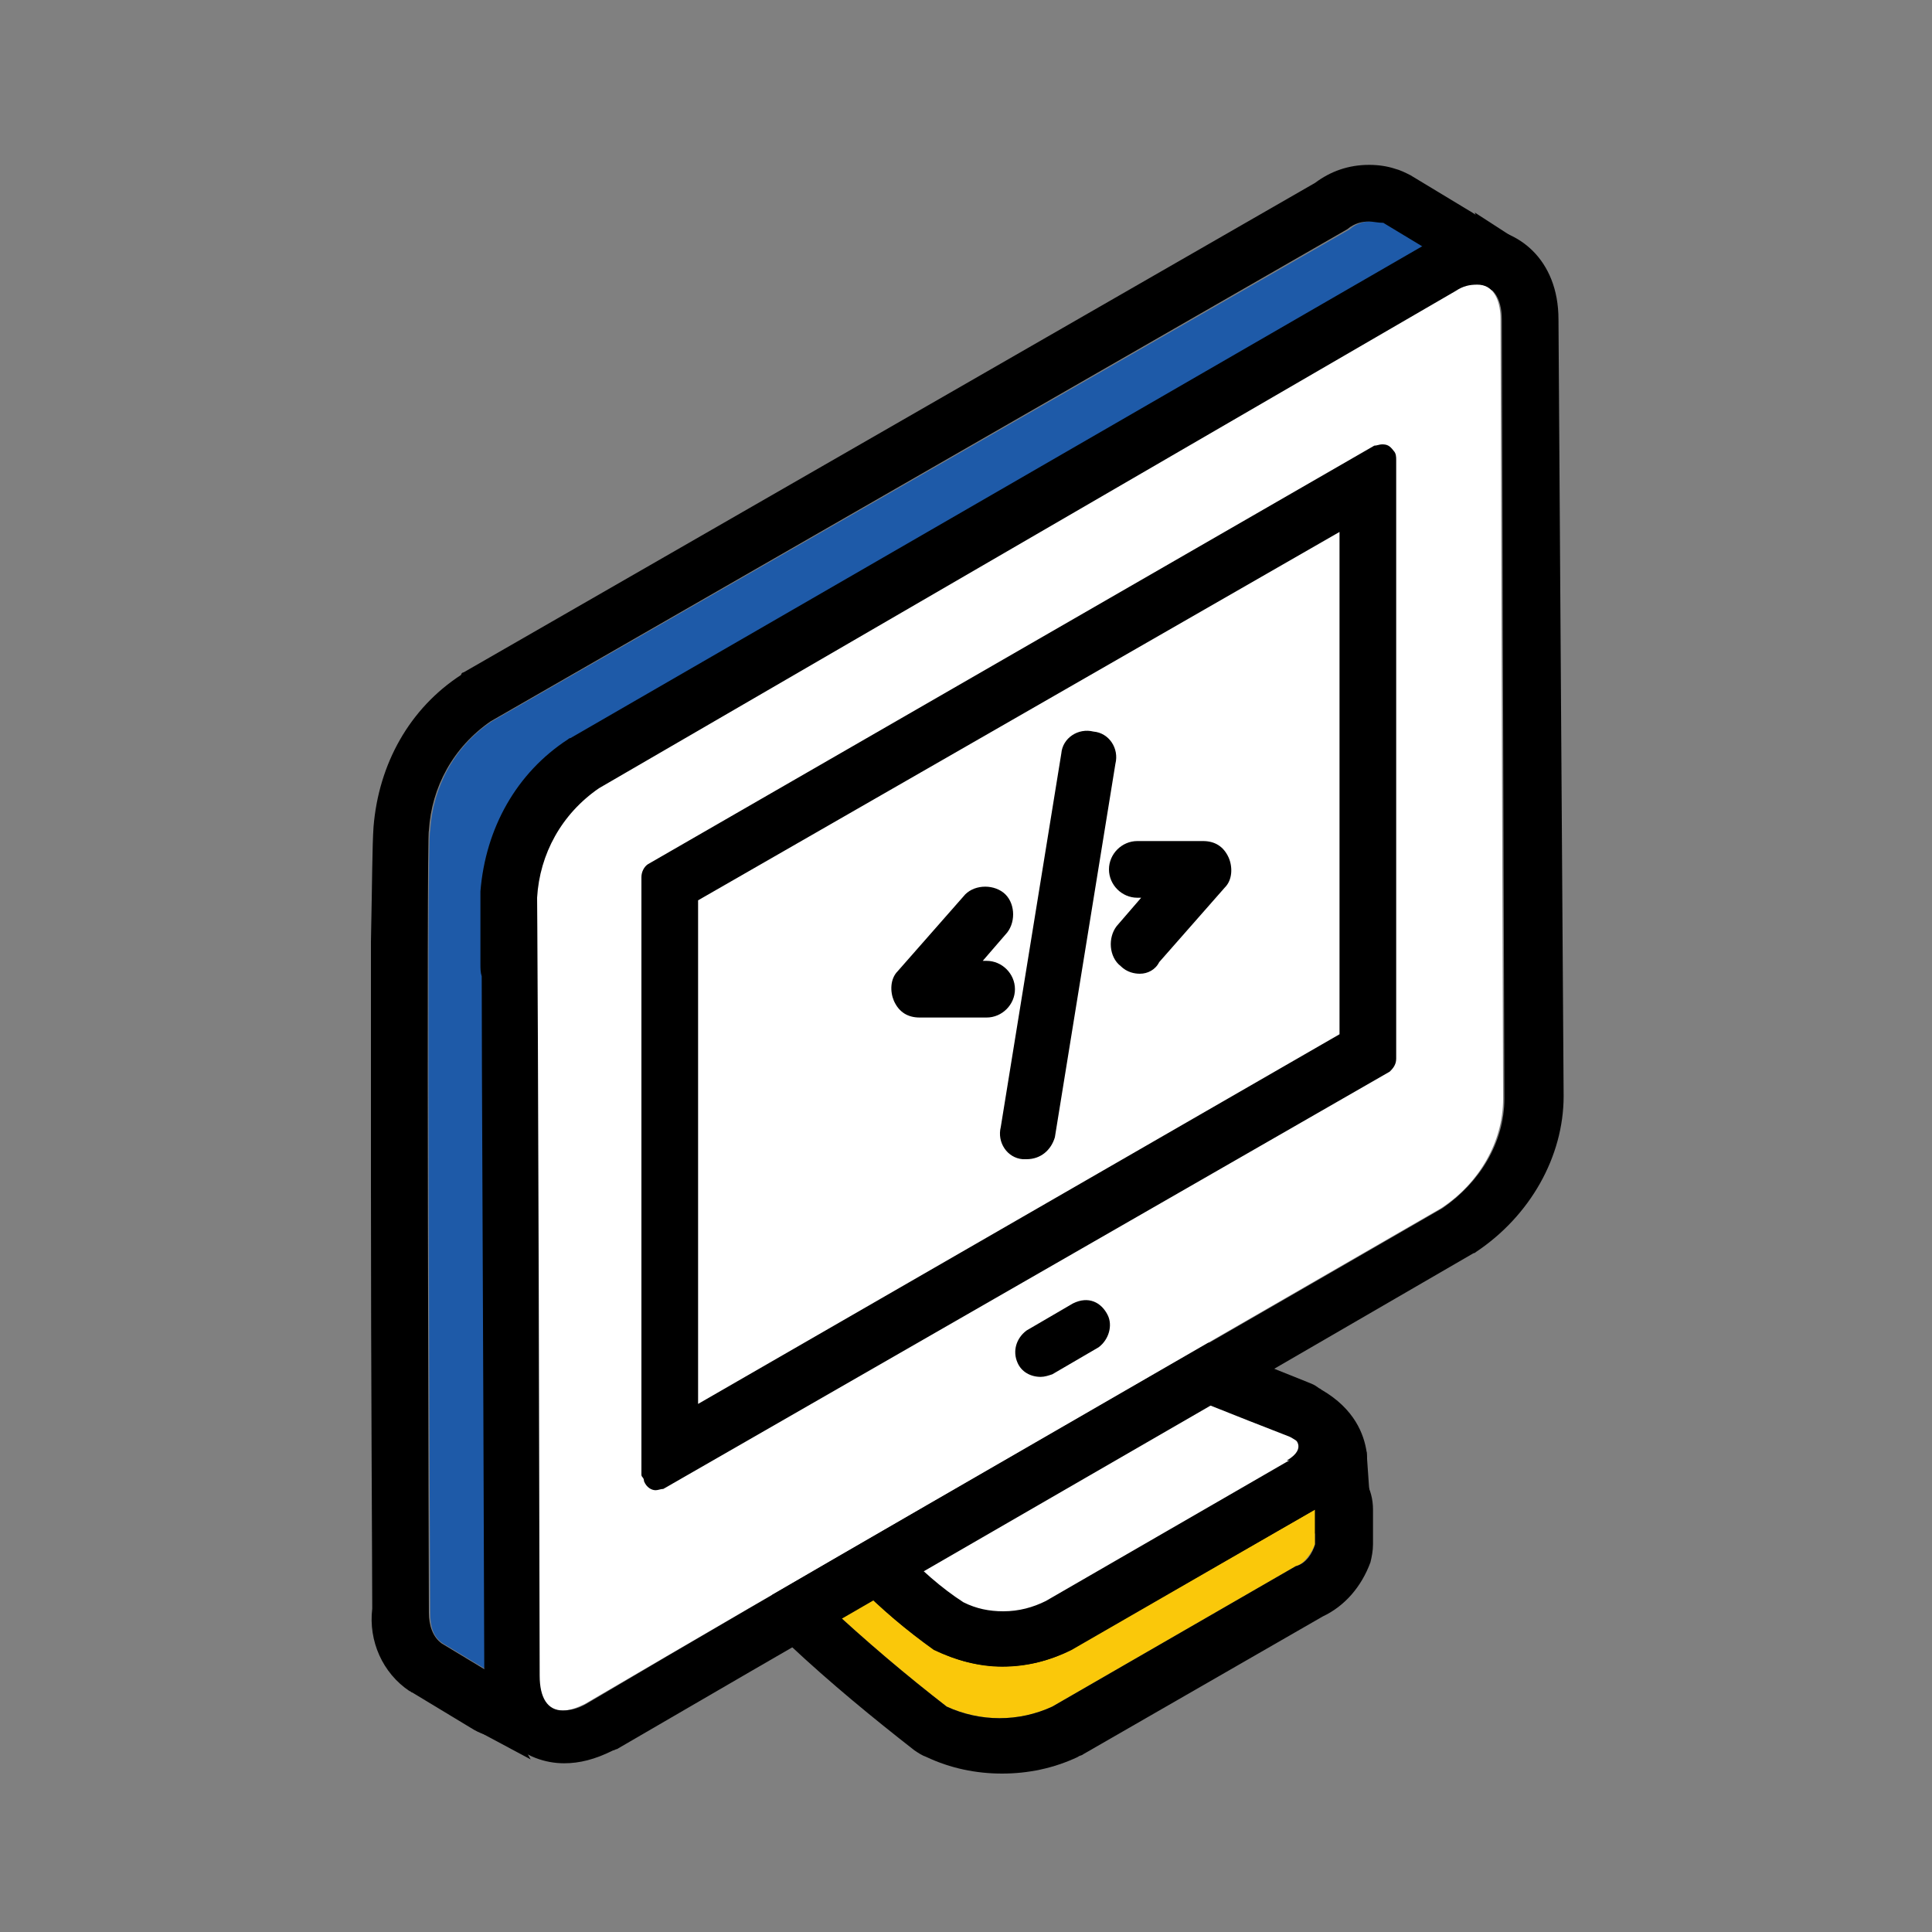
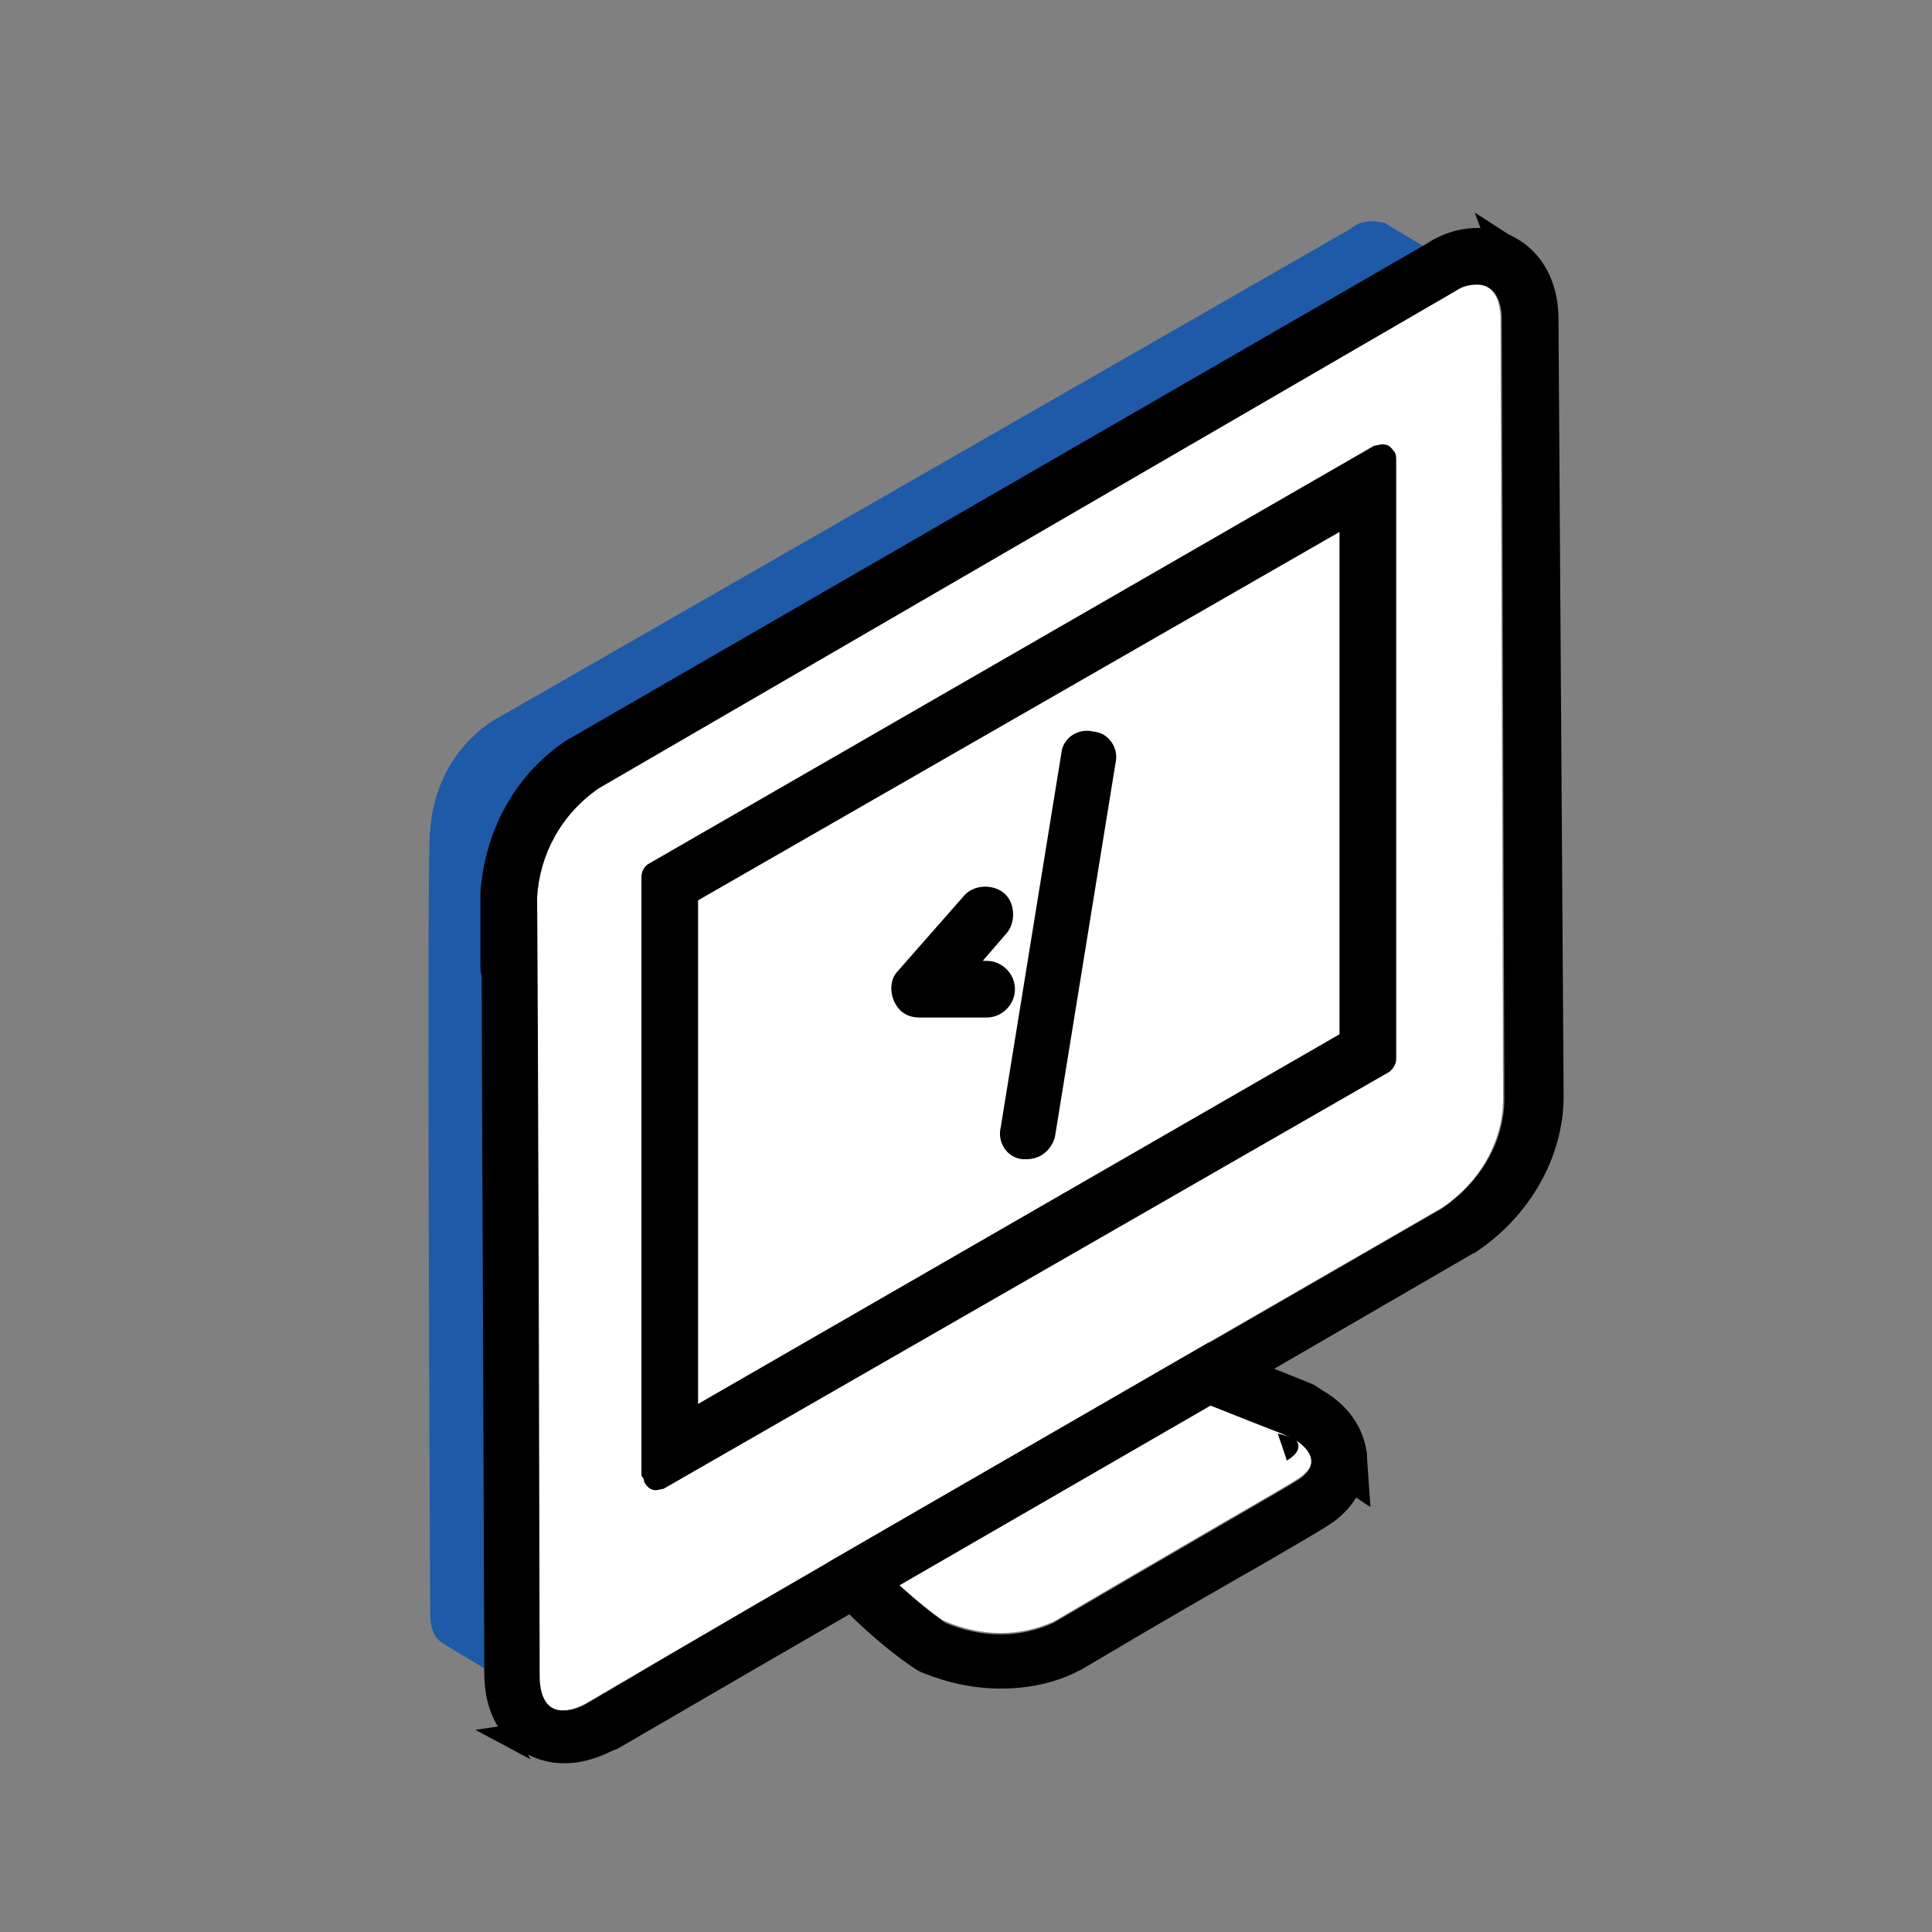
<svg xmlns="http://www.w3.org/2000/svg" version="1.1" id="Layer_1" x="0px" y="0px" viewBox="0 0 150 150" style="enable-background:new 0 0 150 150;" xml:space="preserve">
  <rect x="0" y="0" width="150" height="150" fill="#808080" stroke="none" />
  <style type="text/css">
	.st0{fill:none;}
	.st1{fill:#1E5AA8;}
	.st2{fill:#FFFFFF;}
	.st3{fill:#FAC80A;}
</style>
  <rect x="0.1" y="0.3" class="st0" width="149.9" height="149.9" />
  <polygon points="114.5,16.5 117.9,18.7 115.2,18.4 " />
  <g>
    <g>
      <path id="Path_28_00000051357509406240285120000018355619951985521795_" class="st1" d="M33.4,125.2c0,1,0.2,1.9,1,2.4l4.8,2.9    c0-0.5,0-17.7-0.2-61c0.2-4.4,2.4-8.5,6.3-10.6l66.5-38.5c0.2,0,0.2-0.2,0.5-0.2l-4.8-2.9c-1-0.2-1.9-0.2-2.7,0.5L38.2,56    c-2.9,1.9-4.6,5.1-4.8,8.5l0,0C33.1,64.5,33.4,125,33.4,125.2z" />
-       <path id="Path_28_00000088843915598683074630000012858591111466352036_" d="M106.3,17.2c0.3,0,0.7,0.1,1.1,0.1l4.8,2.9    c-0.2,0-0.2,0.2-0.5,0.2L45.2,58.9c-3.9,2.2-6,6.3-6.3,10.6c0.2,43.3,0.2,60.5,0.2,61l-4.8-2.9c-0.7-0.5-1-1.4-1-2.4    c0-0.3-0.2-60.7,0-60.7c0.2-3.4,1.9-6.5,4.8-8.5l66.5-38.2C105.2,17.3,105.8,17.2,106.3,17.2 M106.3,12.8c-1.6,0-3,0.5-4.2,1.4    L36,52.2c-0.1,0-0.2,0.1-0.2,0.2c-4,2.6-6.4,6.9-6.8,11.8l0,0c-0.1,1.5-0.1,4.1-0.2,8.9c0,5.2,0,12.1,0,19.2    c0,14.2,0.1,29.2,0.1,32.4l0,0.2c-0.3,2.5,0.8,5,2.9,6.4c0.1,0,0.1,0.1,0.2,0.1l4.8,2.9c0.7,0.4,1.5,0.6,2.2,0.6    c0.7,0,1.5-0.2,2.1-0.6c1.4-0.8,2.2-2.2,2.2-3.8c0-0.7,0-18.1-0.2-60.8c0.2-3,1.7-5.6,4.1-7l66.2-38.2c0.3-0.1,0.5-0.2,0.8-0.4    c1-0.6,1.8-1.5,2.1-2.7c0.5-1.9-0.3-3.9-2-4.9l-4.8-2.9c-0.4-0.2-0.8-0.4-1.2-0.5C107.7,12.9,107,12.8,106.3,12.8L106.3,12.8z" />
    </g>
    <g>
      <path id="Path_29_00000145027741054627136690000008019133476941878713_" class="st2" d="M81.8,125.9    c19.8-11.6,18.9-10.9,19.6-11.6c1-1,0.2-1.9-1-2.7c-0.5-0.2,0.5,0.2-8.5-3.4l-23.5,13.5c1.5,1.5,3.1,2.9,4.8,4.1    C76.2,127.1,79.1,127.1,81.8,125.9z" />
      <path id="Path_29_00000119817084645678912850000008400245789891022511_" d="M91.9,108.3c9,3.6,8,3.1,8.5,3.4    c1.2,0.7,1.9,1.7,1,2.7c-0.7,0.7,0.2,0-19.6,11.6c-1.3,0.6-2.7,0.9-4.1,0.9s-2.9-0.3-4.3-0.9c-1.7-1.2-3.4-2.7-4.8-4.1L91.9,108.3     M91.9,103.9c-0.8,0-1.5,0.2-2.2,0.6L66.3,118c-1.2,0.7-2,1.9-2.1,3.2c-0.2,1.3,0.3,2.7,1.2,3.6c1.7,1.7,3.5,3.3,5.4,4.6    c0.3,0.2,0.6,0.4,0.9,0.5c2,0.8,4,1.2,6,1.2c2.1,0,4.1-0.4,5.9-1.3c0.1-0.1,0.3-0.1,0.4-0.2c6.9-4.1,11.3-6.6,14.1-8.2    c5.5-3.2,5.5-3.2,6.3-4c1.3-1.3,1.9-3,1.7-4.7c-0.2-1.3-0.9-3.3-3.5-4.8c-0.1-0.1-0.2-0.1-0.3-0.2c-0.3-0.2-0.3-0.2-0.8-0.4    c-0.5-0.2-2-0.8-8-3.2C93,104,92.5,103.9,91.9,103.9L91.9,103.9z" />
    </g>
    <g>
-       <path id="Path_30_00000094589750840972912570000008666413833762922633_" class="st3" d="M64.1,124.5c3.1,2.9,6.3,5.6,9.4,8    c2.7,1.2,5.6,1.2,8.2,0l18.9-10.9c0.7-0.2,1.2-1,1.5-1.7v-2.7l-18.9,10.9l0,0c-3.4,1.7-7.3,1.7-10.6,0c-2.2-1.5-4.1-3.1-6-5.1    L64.1,124.5z" />
-       <path id="Path_30_00000106848836291238269340000006393284732846885041_" d="M102.1,117.2v2.7c-0.2,0.7-0.7,1.5-1.5,1.7l-18.9,10.9    c-1.3,0.6-2.7,0.9-4.1,0.9c-1.4,0-2.8-0.3-4.1-0.9c-3.1-2.4-6.3-5.1-9.4-8l2.4-1.5c1.9,1.9,3.9,3.6,6,5.1c1.7,0.8,3.5,1.3,5.3,1.3    c1.8,0,3.6-0.4,5.3-1.3L102.1,117.2 M102.1,112.9c-0.8,0-1.5,0.2-2.2,0.6l-18.7,10.8c-1,0.5-2.1,0.8-3.3,0.8    c-1.1,0-2.1-0.2-3.1-0.7c-1.7-1.1-3.3-2.5-5.1-4.4c-0.8-0.8-2-1.3-3.1-1.3c-0.8,0-1.5,0.2-2.2,0.6l-2.4,1.5    c-1.2,0.7-2,1.9-2.1,3.3c-0.1,1.4,0.4,2.7,1.4,3.6c3.2,3,6.5,5.7,9.7,8.2c0.3,0.2,0.6,0.4,0.9,0.5c1.9,0.9,3.9,1.3,5.9,1.3    c2,0,4-0.4,5.9-1.3c0.1-0.1,0.3-0.1,0.4-0.2l18.6-10.7c1.7-0.8,3-2.3,3.7-4.2c0.1-0.4,0.2-0.9,0.2-1.4v-2.7c0-1.6-0.8-3-2.2-3.8    C103.6,113,102.8,112.9,102.1,112.9L102.1,112.9z" />
-     </g>
+       </g>
    <path id="Path_31_00000124120643561068011460000017255293664148450202_" class="st2" d="M41.6,69.6L41.6,69.6   c0,24.2,0-44.3,0.2,60.5c0,2.4,1.2,3.4,3.6,2.2c16.9-9.9,31.7-18.4,66.5-38.5c2.9-1.9,4.8-5.1,4.8-8.5l-0.2-60.5   c0-2.7-1.7-3.4-3.6-2.2L46.4,61.1C43.5,63,41.8,66.2,41.6,69.6z" />
    <path id="Path_31_00000011001482461012018060000007148909104357421484_" d="M114.7,22.1c1.1,0,1.9,0.9,1.9,2.7l0.2,60.5   c0,3.4-1.9,6.5-4.8,8.5c-34.8,20.1-49.6,28.5-66.5,38.5c-0.7,0.4-1.3,0.5-1.8,0.5c-1.2,0-1.8-1-1.8-2.7c-0.1-50-0.2-60.5-0.2-60.5   c0,0,0,5.7,0,5.7c0,0,0-1.4,0-5.6c0.2-3.4,1.9-6.5,4.8-8.5L113,22.6C113.6,22.2,114.1,22.1,114.7,22.1 M50.9,115.7   c0.2,0,0.4-0.1,0.6-0.1l56.4-32.4c0.2-0.2,0.5-0.5,0.5-1V35.7c0-0.2,0-0.5-0.2-0.7c-0.3-0.4-0.5-0.5-0.9-0.5   c-0.2,0-0.4,0.1-0.6,0.1L50.3,67.1c-0.3,0.2-0.5,0.6-0.5,1v46.4c0,0.2,0.2,0.2,0.2,0.5C50.2,115.5,50.6,115.7,50.9,115.7    M114.7,17.7c-1.3,0-2.7,0.4-3.9,1.2L44.3,57.3c-0.1,0-0.2,0.1-0.2,0.1c-4,2.6-6.4,6.9-6.8,11.8c0,0.1,0,0.2,0,0.3l0,4.4l0,0.9   c0,0.4,0,0.7,0.1,1c0,7.3,0.1,22.6,0.2,54.1c0,4.8,3.2,7,6.2,7c1.2,0,2.4-0.3,3.8-1c0.1,0,0.2-0.1,0.3-0.1   c13.9-8.1,26.6-15.4,49.6-28.7l16.9-9.8c0.1,0,0.2-0.1,0.2-0.1c4.2-2.8,6.8-7.4,6.8-12.1L121,24.8C121,20.1,117.8,17.7,114.7,17.7   L114.7,17.7z M54.2,69.9L104,41.3v39L54.2,109V69.9L54.2,69.9z" />
    <polygon points="36.9,134.3 41.2,136.6 39.7,133.9  " />
    <path d="M106.1,112.7l0.3,4.3c0,0-1.8-1.1-1.6-1.3C105,115.5,106.1,112.7,106.1,112.7z" />
-     <path d="M100.4,111.6c0,0,1.2,0.8-0.5,1.8c0,0,2.5-0.1,2.5-0.2c0-0.1-0.7-2.1-0.7-2.1L100.4,111.6z" />
-     <path d="M86,102.1c-0.5-1-1.5-1.5-2.7-0.9l-3.6,2.1c-0.8,0.6-1.1,1.6-0.7,2.5c0.3,0.7,1,1.1,1.8,1.1c0.3,0,0.6-0.1,0.9-0.2l3.6-2.1   C86.1,104,86.4,102.9,86,102.1z" />
+     <path d="M100.4,111.6c0,0,1.2,0.8-0.5,1.8c0-0.1-0.7-2.1-0.7-2.1L100.4,111.6z" />
    <g>
      <g>
        <path d="M71.4,79c-0.9,0-1.6-0.4-2-1.3c-0.3-0.7-0.3-1.7,0.3-2.3l5.1-5.8c0.7-0.9,2.2-1,3.1-0.3c0.9,0.7,1,2.2,0.3,3.1l-1.9,2.2     h0.3c1.2,0,2.2,1,2.2,2.2s-1,2.2-2.2,2.2L71.4,79L71.4,79z" />
      </g>
      <g>
-         <path d="M88.5,75.6c-0.4,0-1-0.1-1.5-0.6c-0.9-0.7-1-2.2-0.3-3.1l1.9-2.2h-0.3l0,0c-1.2,0-2.2-1-2.2-2.2s1-2.2,2.2-2.2h5.1l0,0     c0.9,0,1.6,0.4,2,1.3c0.3,0.7,0.3,1.7-0.3,2.3l-5.1,5.8C89.7,75.3,89.1,75.6,88.5,75.6z" />
-       </g>
+         </g>
      <g>
        <path d="M79.7,90c-0.1,0-0.3,0-0.3,0c-1.2-0.1-2-1.3-1.7-2.5l4.7-29c0.1-1.2,1.3-2,2.5-1.7c1.2,0.1,2,1.3,1.7,2.5l-4.7,29     C81.6,89.3,80.8,90,79.7,90z" />
      </g>
    </g>
  </g>
</svg>